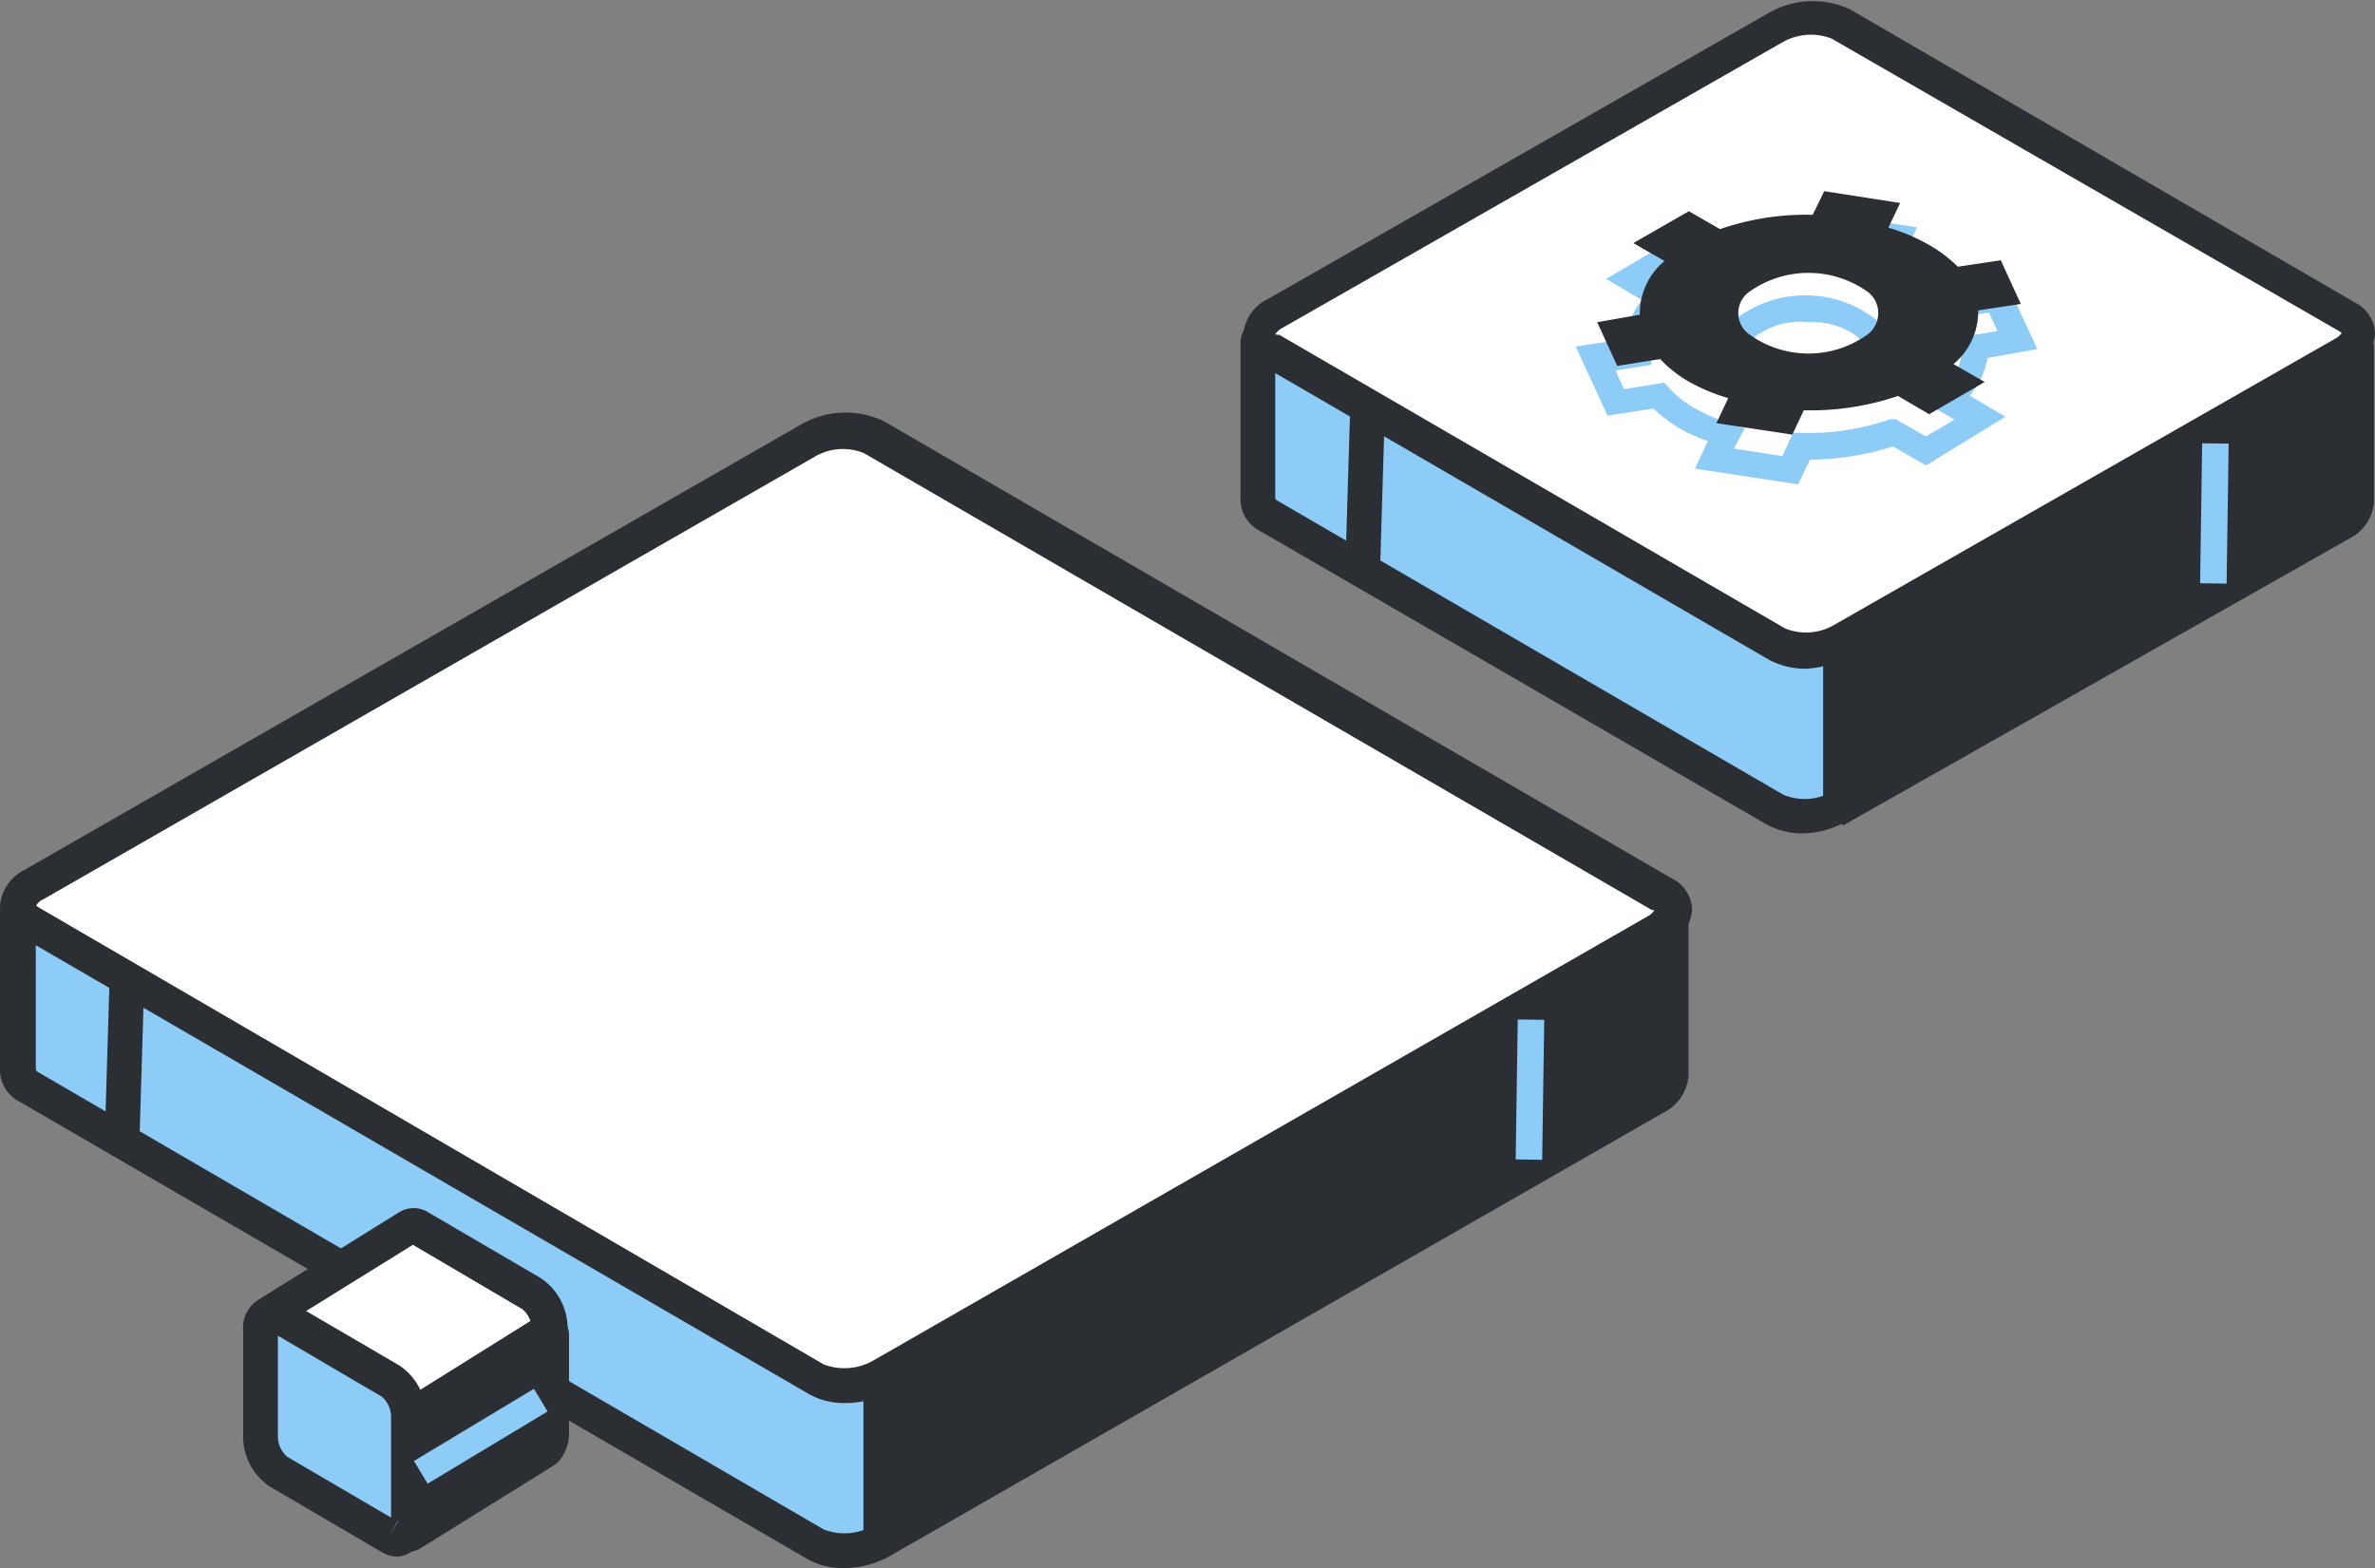
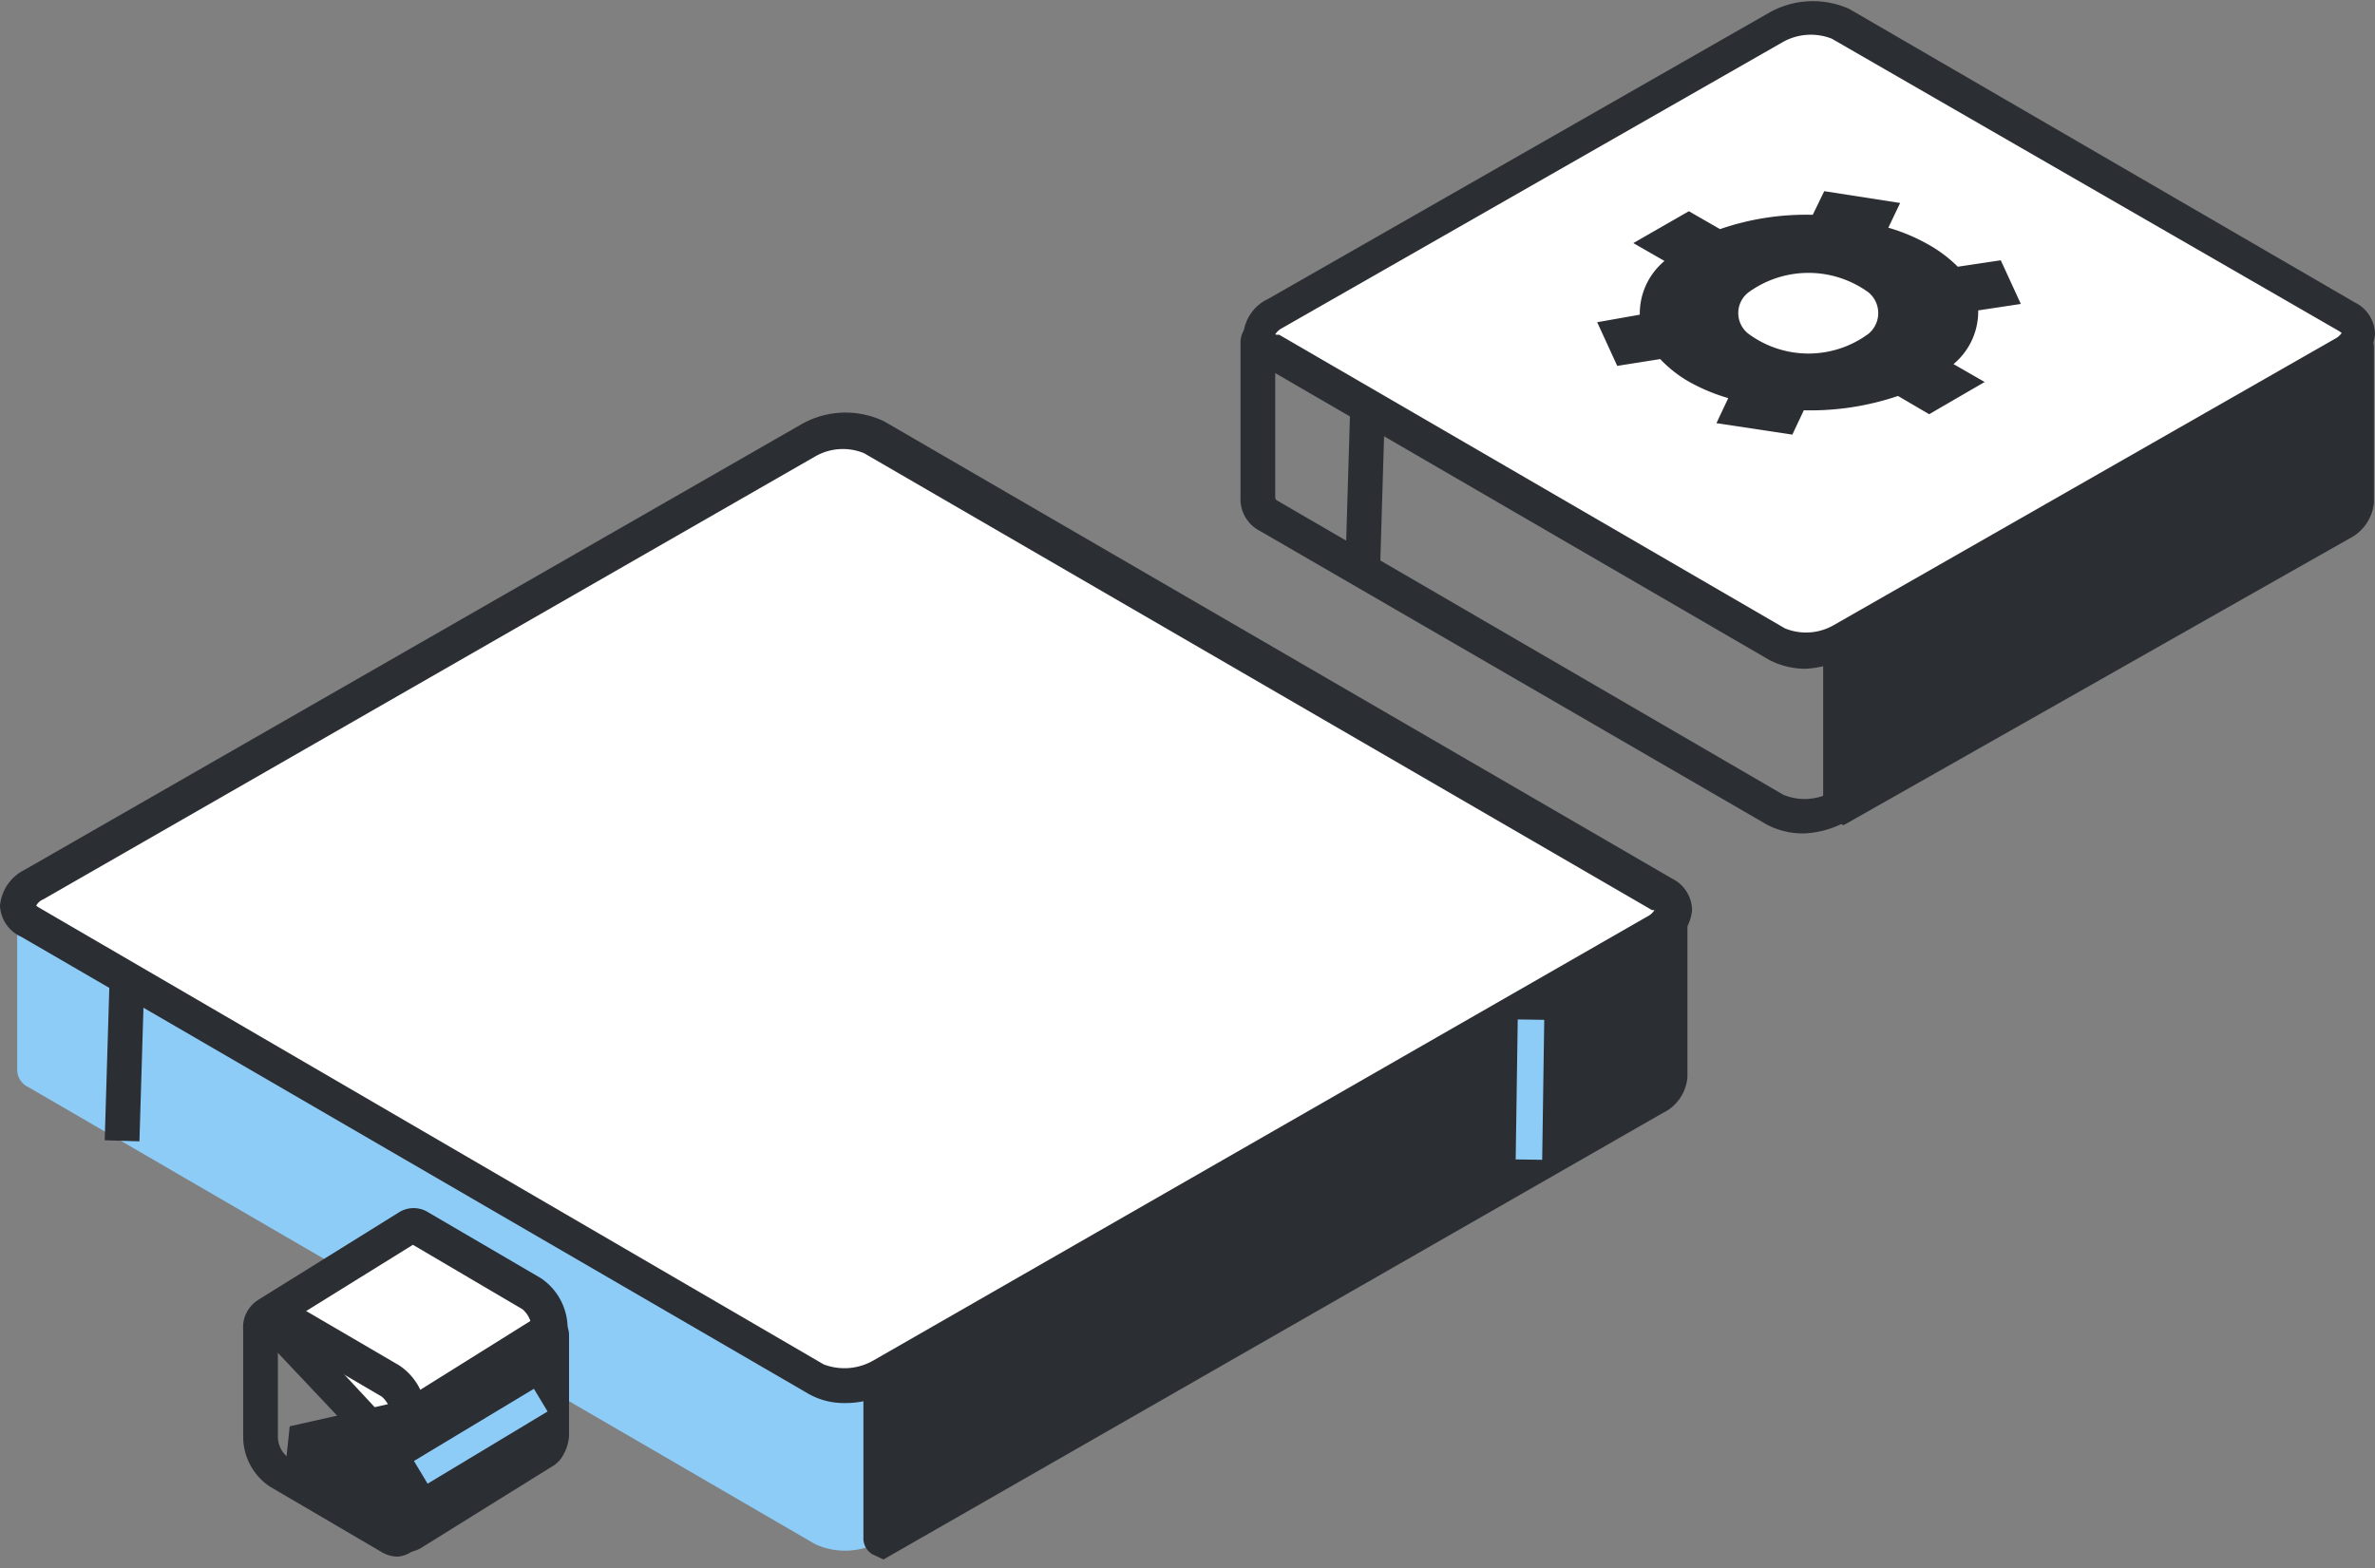
<svg xmlns="http://www.w3.org/2000/svg" id="content" viewBox="0 0 66.32 43.8">
  <rect x="0" y="0" width="66.32" height="43.8" fill="#808080" stroke="none" />
  <defs>
    <style>.cls-1{fill:#8dccf7;}.cls-2{fill:#2b2e33;}.cls-3{fill:#fff;}</style>
  </defs>
  <title>KM</title>
  <path class="cls-1" d="M22.76,43.13.8,30.37a.54.54,0,0,1-.32-.49h0s0,0,0,0l0-4.34a.2.2,0,0,1,.19-.19l14.82-4.48a.16.16,0,0,0,.09,0l7-3.93a2,2,0,0,1,1.83-.08l14.93,8.74a.1.1,0,0,0,.09,0l7.09,0a.18.18,0,0,1,.19.19l0,4.36a.74.74,0,0,1-.44.56L24.59,43.05A2,2,0,0,1,22.76,43.13Z" />
-   <path class="cls-2" d="M23.55,43.8a2,2,0,0,1-1-.25h0L.56,30.78A1,1,0,0,1,0,29.85L0,25.5a.69.69,0,0,1,.58-.66l14.82-4.48,6.9-3.9a2.49,2.49,0,0,1,2.31-.08l14.86,8.7,7-.06a.66.66,0,0,1,.48.2.67.67,0,0,1,.2.48l0,4.36a1.22,1.22,0,0,1-.69,1L24.83,43.47A2.57,2.57,0,0,1,23.55,43.8ZM23,42.72a1.59,1.59,0,0,0,1.35-.09L46,30.21c.15-.09.2-.17.2-.19l0-4-6.79.06h0A.66.66,0,0,1,39.1,26L24.17,17.21a1.59,1.59,0,0,0-1.35.09l-7,3.93a.62.62,0,0,1-.24.08L1,25.73l0,4.12s0,.07.07.1Z" />
  <path class="cls-2" d="M40.25,25.51s6.21,0,6.21,0a.25.25,0,0,1,.25.25l0,4.3a.74.74,0,0,1-.44.56L24.68,43a.06.06,0,0,1-.09,0l0-4.5h0C24.09,37,40.25,25.51,40.25,25.51Z" />
  <path class="cls-2" d="M24.67,43.56l-.3-.14a.52.52,0,0,1-.26-.48l0-4.44c-.15-.51.15-1.57,7.79-7.45,3.93-3,8-5.91,8-5.94l.12-.06c.09,0,.09,0,6.37,0h0a.75.75,0,0,1,.73.74l0,4.3a1.22,1.22,0,0,1-.69,1Zm.44-5,0,3.62L46,30.21c.15-.09.2-.17.2-.19l0-4H40.4c-7.26,5.18-14.87,11.14-15.29,12.35l.06.16Z" />
  <path class="cls-3" d="M46.41,25l-22-12.77a2,2,0,0,0-1.83.08L1,24.7c-.54.31-.6.79-.13,1.06l22,12.77a2,2,0,0,0,1.83-.09L46.28,26C46.82,25.7,46.88,25.23,46.41,25Z" />
  <path class="cls-2" d="M23.59,39.19a2,2,0,0,1-1-.25L.6,26.17A1,1,0,0,1,0,25.3a1.24,1.24,0,0,1,.68-1L22.38,11.85a2.49,2.49,0,0,1,2.31-.08l22,12.77a1,1,0,0,1,.56.87,1.21,1.21,0,0,1-.69,1L24.87,38.86A2.57,2.57,0,0,1,23.59,39.19ZM1,25.29l.07.05L23,38.11A1.62,1.62,0,0,0,24.39,38L46,25.6a.5.5,0,0,0,.2-.18l-.07,0h0l-22-12.76a1.55,1.55,0,0,0-1.35.08L1.21,25.12a.39.39,0,0,0-.2.18Z" />
  <rect class="cls-2" x="1.23" y="29.14" width="4.48" height="0.97" transform="translate(-26.24 32.2) rotate(-88.27)" />
  <rect class="cls-1" x="40.77" y="30.05" width="3.91" height="0.74" transform="translate(11.68 72.71) rotate(-89.16)" />
  <path class="cls-3" d="M14.86,36.13l-3.13-1.84a.34.34,0,0,0-.35,0l-3.8,2.37a.16.16,0,0,0,0,.21l3.67,3.93a.31.31,0,0,1,0,.08v1.27c0,.37,1.49-.7,1.77-.54h0l0,.06-1.87,1.17a.16.16,0,0,0,.21.05L15.2,40.5a.76.76,0,0,0,.16-.4v-3A1.19,1.19,0,0,0,14.86,36.13Z" />
  <path class="cls-2" d="M11.3,43.38h-.15a.67.67,0,0,1-.4-.3l-.24-.4.28-.18h0l0-.34V41L7.11,37.1a.64.64,0,0,1,.21-.86l3.81-2.37a.77.77,0,0,1,.84,0l3.13,1.83a1.69,1.69,0,0,1,.75,1.38v3a1.15,1.15,0,0,1-.28.7l-.12.11-3.82,2.38A.63.63,0,0,1,11.3,43.38ZM8.18,36.85l3.44,3.7a.73.73,0,0,1,.09.32v.69l.14-.07c.58-.29,1-.5,1.35-.32l1.65-1a.09.09,0,0,0,0-.06v-3a.75.75,0,0,0-.26-.54h0l-3.06-1.8Z" />
  <path class="cls-2" d="M8.5,40.24s0,.09,0,.25l2.66,2.25a.25.25,0,0,0,.35.08l3.73-2.32a.74.74,0,0,0,.17-.4V37.28a.11.11,0,0,0-.16-.09l-3.77,2.35,0,0Z" />
  <path class="cls-2" d="M11.36,43.34a.55.55,0,0,1-.18,0,.76.76,0,0,1-.4-.25L8,40.69l.09-.85,3.15-.71L15,36.78a.59.59,0,0,1,.89.5V40.1a1.23,1.23,0,0,1-.27.7l-.12.11-3.73,2.32A.68.68,0,0,1,11.36,43.34ZM9.3,40.55l2.09,1.77,3.49-2.18,0-.06V38L11.8,39.9l-.06.1Z" />
-   <path class="cls-1" d="M10.91,42.94,7.78,41.11a1.22,1.22,0,0,1-.51-1v-3c0-.38.23-.55.51-.39l3.13,1.84a1.19,1.19,0,0,1,.5,1v3C11.41,42.93,11.19,43.1,10.91,42.94Z" />
  <path class="cls-2" d="M11.11,43.48a.88.88,0,0,1-.44-.12h0L7.53,41.52a1.68,1.68,0,0,1-.74-1.38v-3a.9.9,0,0,1,.42-.83.79.79,0,0,1,.81,0l3.13,1.83a1.69,1.69,0,0,1,.75,1.38v3a.92.92,0,0,1-.42.83A.78.78,0,0,1,11.11,43.48Zm0-1-.24.42.25-.41ZM7.76,37.31v2.83a.74.74,0,0,0,.26.55l2.9,1.7V39.55a.75.75,0,0,0-.26-.54Z" />
  <rect class="cls-1" x="11.47" y="39.75" width="3.91" height="0.74" transform="translate(-18.77 12.67) rotate(-31.05)" />
-   <path class="cls-1" d="M49.56,22.62l-14.12-8.2a.53.53,0,0,1-.31-.48h0v0l0-4.34a.19.19,0,0,1,.18-.19l7.12-.06.1,0,7-3.93a2,2,0,0,1,1.84-.09l7.09,4.18.09,0,7.09-.06a.19.19,0,0,1,.19.19l0,4.37a.76.76,0,0,1-.44.56l-14,8A2,2,0,0,1,49.56,22.62Z" />
  <path class="cls-2" d="M50.35,23.28a2.17,2.17,0,0,1-1-.24h0L35.2,14.84a1,1,0,0,1-.56-.93l0-4.35a.68.68,0,0,1,.67-.67l7-.06,6.9-3.89a2.49,2.49,0,0,1,2.31-.09l7,4.14,7-.06h0a.67.67,0,0,1,.48.2.66.66,0,0,1,.19.48l0,4.36a1.25,1.25,0,0,1-.68,1l-14,8A2.64,2.64,0,0,1,50.35,23.28ZM49.8,22.2a1.55,1.55,0,0,0,1.35-.08l14-8a.43.43,0,0,0,.2-.18l0-4L58.55,10a.75.75,0,0,1-.34-.09l-7.1-4.18a1.6,1.6,0,0,0-1.34.08l-7,3.94a.78.78,0,0,1-.33.09l-6.83,0,0,4.06s0,.06.07.09Z" />
  <path class="cls-2" d="M59.35,9.41h6.22a.25.25,0,0,1,.25.25l0,4.31a.76.76,0,0,1-.44.56l-13.87,8a.06.06,0,0,1-.09,0l0-4.51h0C50.89,16.49,59.35,9.41,59.35,9.41Z" />
  <path class="cls-2" d="M51.48,23.05l-.3-.15a.55.55,0,0,1-.27-.47l0-4.49C50.74,16.28,55.89,11.69,59,9L59.2,9c.09,0,.09,0,6.37,0h0a.72.72,0,0,1,.51.22.7.7,0,0,1,.21.52l0,4.3a1.25,1.25,0,0,1-.68,1Zm.44-4.95,0,3.6,13.23-7.59a.43.43,0,0,0,.2-.18l0-4H59.53c-3.74,3.14-7.69,7-7.63,7.87L52,18Z" />
  <path class="cls-3" d="M65.52,8.86,51.4.67a2,2,0,0,0-1.84.08l-14,8c-.54.32-.6.79-.13,1.06L49.6,18a2,2,0,0,0,1.83-.08l14-8C65.93,9.61,66,9.13,65.52,8.86Z" />
  <path class="cls-2" d="M50.4,18.68a2.19,2.19,0,0,1-1-.25l-14.12-8.2a1,1,0,0,1-.56-.88,1.2,1.2,0,0,1,.69-1l14-8A2.48,2.48,0,0,1,51.64.25l14.12,8.2a1,1,0,0,1,.56.87,1.22,1.22,0,0,1-.69,1l-14,8A2.64,2.64,0,0,1,50.4,18.68ZM35.65,9.35l.07,0,14.12,8.2a1.55,1.55,0,0,0,1.35-.08l14-8a.52.52,0,0,0,.2-.17l-.07-.05h0L51.15,1.08a1.6,1.6,0,0,0-1.34.08l-14,8a.5.5,0,0,0-.2.18Z" />
  <rect class="cls-2" x="35.87" y="13.19" width="4.48" height="0.97" transform="translate(23.3 51.36) rotate(-88.27)" />
-   <rect class="cls-1" x="59.88" y="13.96" width="3.91" height="0.74" transform="translate(46.6 75.96) rotate(-89.16)" />
-   <path class="cls-1" d="M50.21,13.53l-2.88-.44.36-.77a5.19,5.19,0,0,1-.78-.35,4,4,0,0,1-.74-.56l-1.28.2L44,9.68l1.38-.21a2.29,2.29,0,0,1,.47-1.09l-1-.59L47.1,6.47,48,7a7.62,7.62,0,0,1,2.32-.37l.34-.73,2.87.45-.35.76a5,5,0,0,1,.77.36h0A3.61,3.61,0,0,1,54.7,8L56,7.83l.89,1.92L55.5,10A2.18,2.18,0,0,1,55,11.05l1,.59L53.78,13l-.92-.53a7.88,7.88,0,0,1-2.32.37Zm-1.79-1,1.35.21.3-.65h.24a6.81,6.81,0,0,0,2.47-.38l.16,0,.84.48.8-.47-.75-.43.37-.34a1.6,1.6,0,0,0,.58-1.21l0-.33,1-.16-.24-.52-1.12.17-.13-.14a2.92,2.92,0,0,0-.71-.57,5.34,5.34,0,0,0-1-.42l-.41-.13.29-.63-1.34-.21-.31.65h-.24a7,7,0,0,0-2.46.38l-.17.06-.83-.48-.8.46.74.43-.36.34a1.6,1.6,0,0,0-.58,1.21l0,.34-1,.16.24.52,1.12-.18.14.15a2.92,2.92,0,0,0,.71.56,5,5,0,0,0,1,.43l.4.13Zm2-1.29a2.85,2.85,0,0,1-1.94-.65,1.11,1.11,0,0,1,0-1.69,3.2,3.2,0,0,1,3.87,0,1.11,1.11,0,0,1,0,1.69A2.84,2.84,0,0,1,50.44,11.21Zm0-2.25A2.15,2.15,0,0,0,49,9.41a.47.47,0,0,0-.16.31A.44.44,0,0,0,49,10a2.46,2.46,0,0,0,2.85,0h0a.44.44,0,0,0,.16-.3.47.47,0,0,0-.16-.31A2.14,2.14,0,0,0,50.44,9Z" />
  <path class="cls-2" d="M53.83,6.82a5.19,5.19,0,0,0-1.1-.46l.33-.69-2.12-.33L50.62,6a7.36,7.36,0,0,0-2.59.4l-.87-.5-1.55.89.87.5a1.91,1.91,0,0,0-.69,1.5L44.6,9l.56,1.22,1.2-.19a3.49,3.49,0,0,0,.8.63,5.19,5.19,0,0,0,1.1.46l-.33.7,2.12.32.32-.68A7.6,7.6,0,0,0,53,11.06l.87.51,1.55-.9-.87-.5a1.91,1.91,0,0,0,.69-1.5l1.19-.18-.56-1.22-1.2.18A3.78,3.78,0,0,0,53.83,6.82Zm-1.65,2.5a2.82,2.82,0,0,1-3.36,0,.73.73,0,0,1,0-1.15,2.85,2.85,0,0,1,3.36,0A.75.75,0,0,1,52.18,9.32Z" />
</svg>